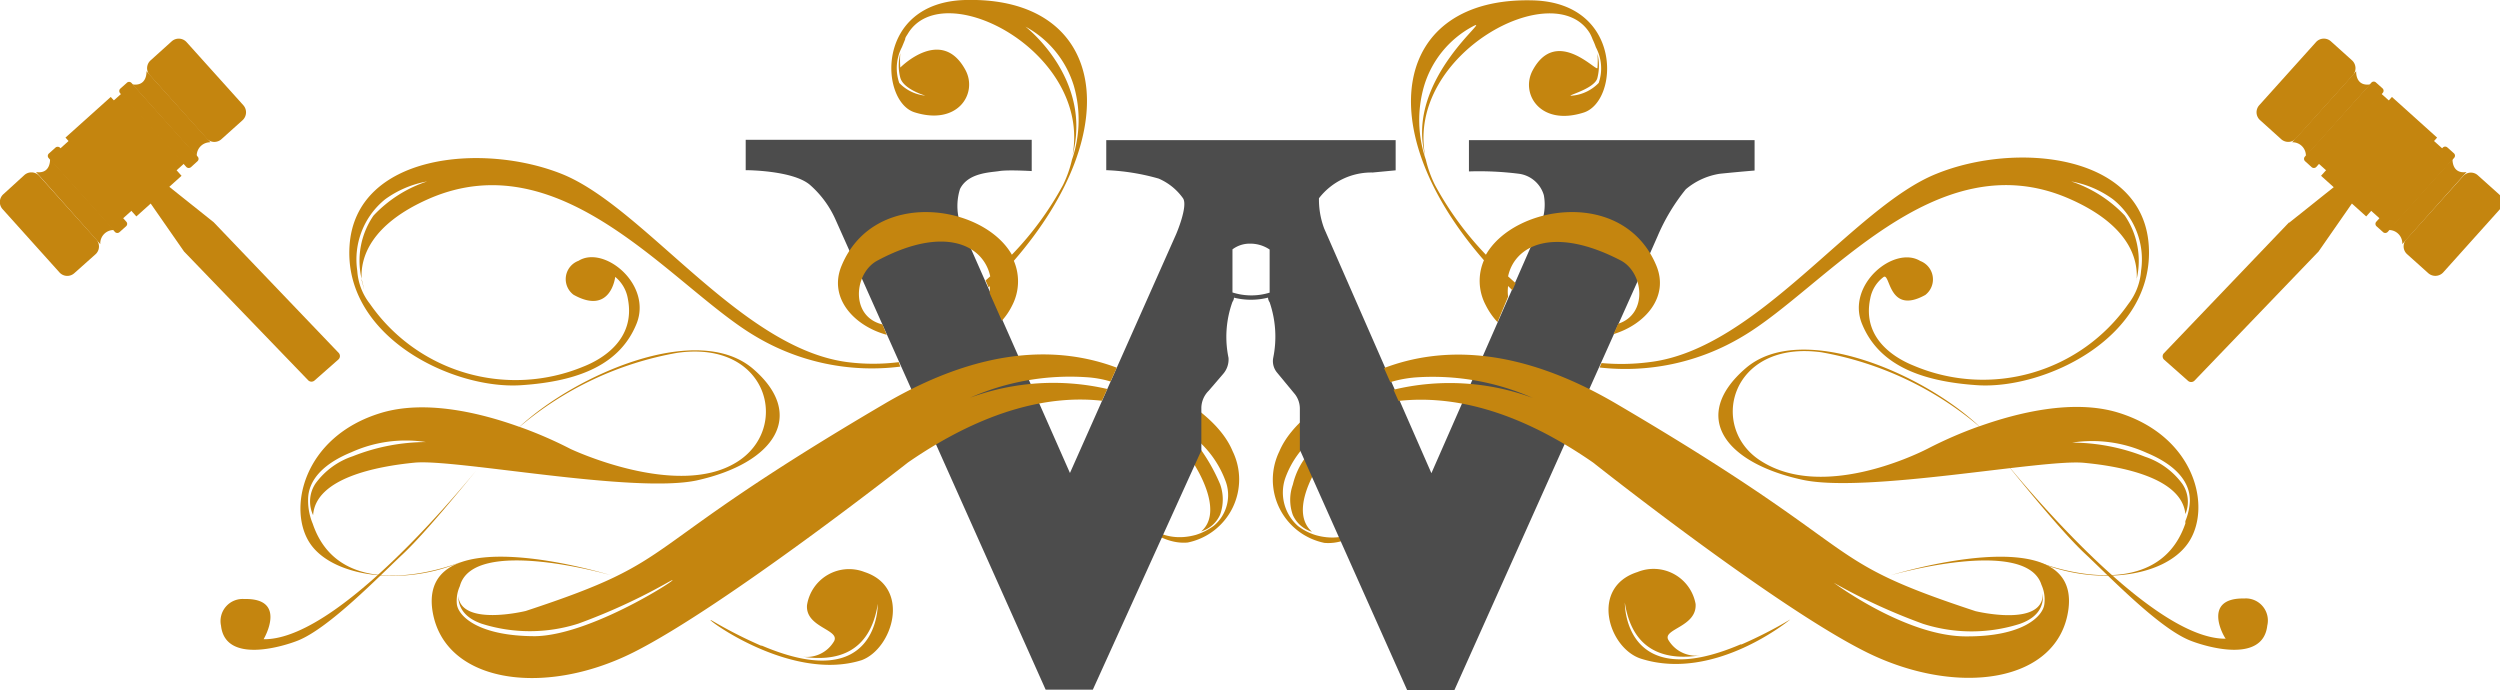
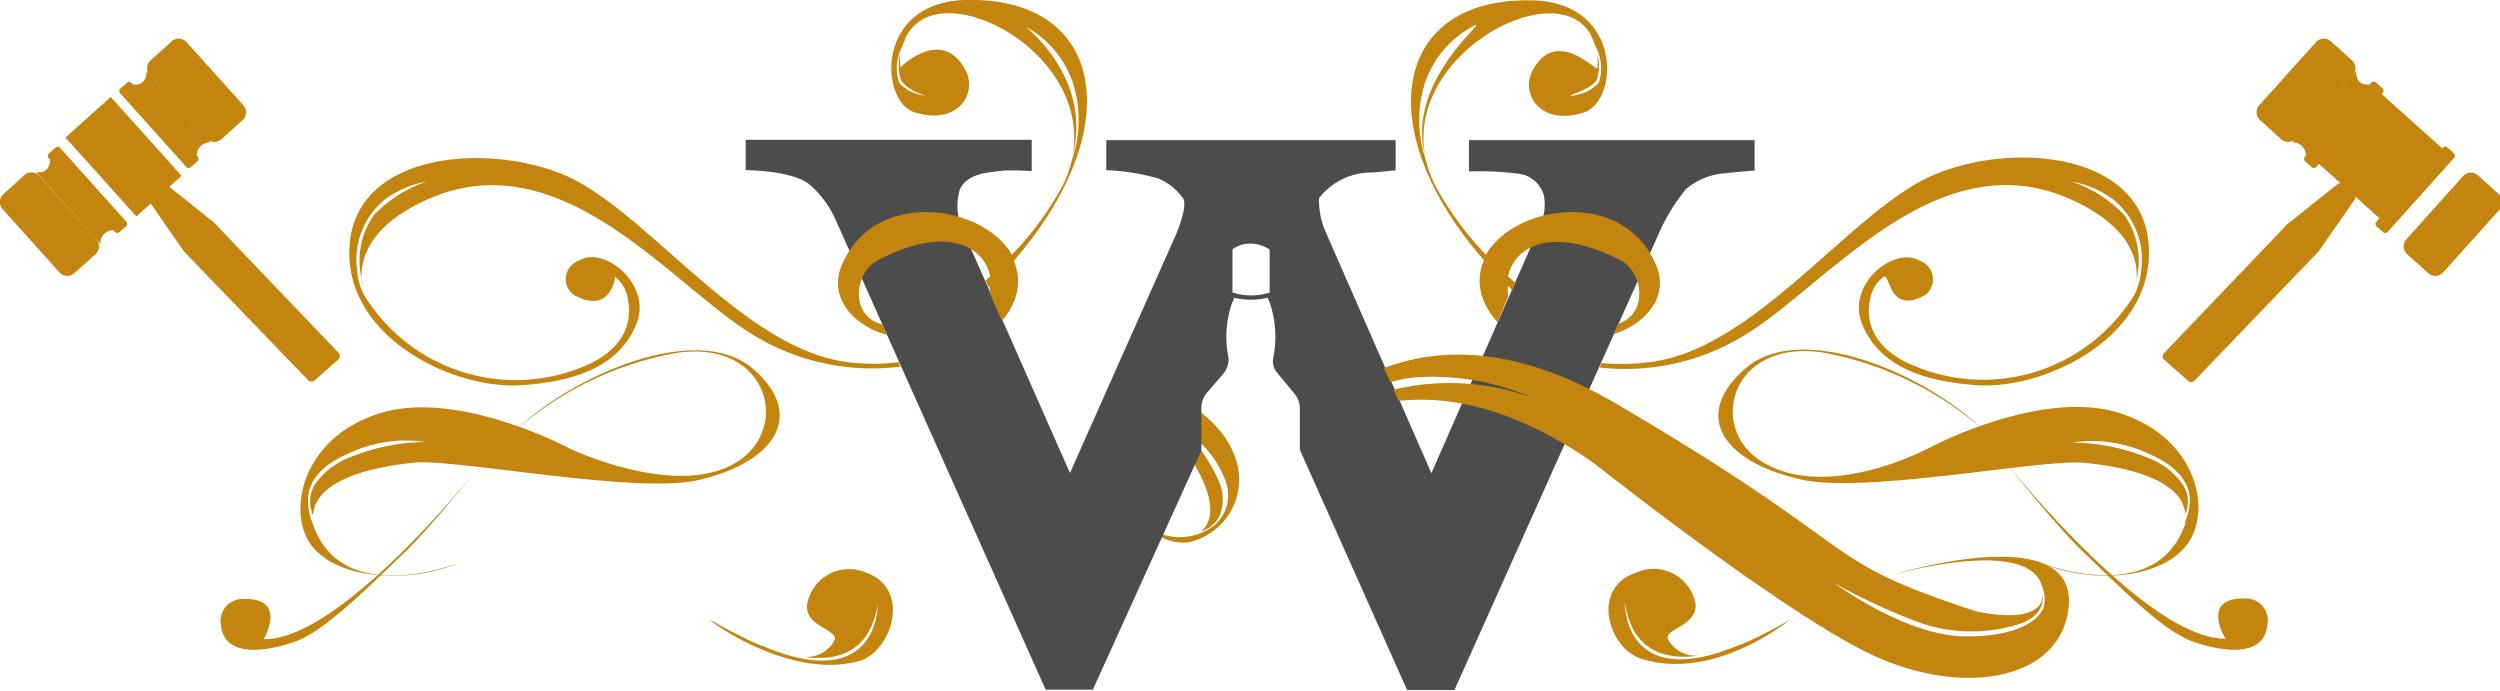
<svg xmlns="http://www.w3.org/2000/svg" viewBox="0 0 1035 286" xml:space="preserve" fill-rule="evenodd" clip-rule="evenodd" stroke-linejoin="round" stroke-miterlimit="2">
  <g id="Layer_2">
    <g id="Layer_1-2">
      <g id="New_Symbol_9" fill-rule="nonzero">
        <path d="m61.15 82.49 15.06 21.66.18.18 51.26 53.17c.73.68 1.87.68 2.6 0l9.78-8.62a1.91 1.91 0 0 0 .25-2.71l-51.8-54.15-20-15.96a1.92 1.92 0 0 0-2.45.18l-4.3 3.8a1.92 1.92 0 0 0-.58 2.45Z" fill="url(#_Radial1)" />
        <path d="M62.02 31.15 85.48 57.3a4.37 4.37 0 0 0 6.18.33l8.77-7.87a4.42 4.42 0 0 0 .32-6.18l-23.5-26.13a4.37 4.37 0 0 0-6.17-.33l-8.73 7.87a4.37 4.37 0 0 0-.33 6.17Z" fill="url(#_Radial2)" />
        <path d="m1.12 86.64 23.5 26.14a4.34 4.34 0 0 0 6.14.32l8.95-7.98a4.39 4.39 0 0 0 0-6.17L16.25 72.81a4.37 4.37 0 0 0-6.18-.32l-8.63 7.87a4.37 4.37 0 0 0-.32 6.28Z" fill="url(#_Radial3)" />
-         <path d="m24.58 61.8 26 28.92 25.73-23.1L50.33 38.7 24.58 61.8Z" fill="url(#_Radial4)" />
        <path d="m20.1 65.41 27.52 30.65c.53.52 1.38.52 1.9 0l2.72-2.42a1.33 1.33 0 0 0 0-1.91l-27.4-30.58a1.38 1.38 0 0 0-1.92 0l-2.7 2.42c-.52.49-.57 1.3-.11 1.84Z" fill="url(#_Radial5)" />
        <path d="m49.67 38.52 27.51 30.65c.54.5 1.38.5 1.91 0l2.71-2.46a1.34 1.34 0 0 0 0-1.91L54.4 34.3a1.34 1.34 0 0 0-1.91 0l-2.7 2.41c-.5.48-.55 1.27-.12 1.8Z" fill="url(#_Radial6)" />
        <path d="M27.11 56.97 56.46 89.6l18.7-16.82-29.31-32.64L27.1 56.97Z" fill="url(#_Radial7)" />
        <path d="M60.65 29.46s.43 6.42-5.85 5.48l26.64 29.82v-.33a5.55 5.55 0 0 1 5.7-5.52l-26.5-29.45Z" fill="url(#_Radial8)" />
        <path d="M20.72 65.74s.47 6.46-5.81 5.48l26.6 29.86v-.33a5.55 5.55 0 0 1 5.75-5.52l-26.54-29.5Z" fill="url(#_Radial9)" />
        <path d="m974.92 82.49-15.06 21.66a.44.44 0 0 1-.18.18l-51.22 53.32c-.75.68-1.9.68-2.64 0l-9.75-8.63a1.88 1.88 0 0 1-.29-2.7l51.8-54.16h.19l20-15.95a1.9 1.9 0 0 1 2.45.18l4.26 3.79c.67.57.85 1.53.44 2.3Z" fill="url(#_Radial10)" />
        <path d="m974.09 31.15-23.5 26.14a4.37 4.37 0 0 1-6.18.33l-8.73-7.87a4.37 4.37 0 0 1-.36-6.18l23.5-26.13a4.37 4.37 0 0 1 6.17-.33l8.74 7.87a4.42 4.42 0 0 1 .36 6.17Z" fill="url(#_Radial11)" />
        <path d="m1034.95 86.64-23.46 26.14a4.43 4.43 0 0 1-6.18.32l-8.77-7.87a4.37 4.37 0 0 1-.32-6.17l23.5-26.14a4.28 4.28 0 0 1 6.13-.32l8.78 7.87a4.37 4.37 0 0 1 .32 6.17Z" fill="url(#_Radial12)" />
        <path d="m1011.49 61.8-26 28.92-25.7-23.1 25.96-28.92 25.74 23.1Z" fill="url(#_Radial13)" />
        <path d="m1015.96 65.41-27.5 30.65c-.54.52-1.39.52-1.92 0l-2.7-2.42a1.33 1.33 0 0 1 0-1.91l27.5-30.65a1.37 1.37 0 0 1 1.91 0l2.71 2.42a1.33 1.33 0 0 1 0 1.91Z" fill="url(#_Radial14)" />
        <path d="m986.4 38.52-27.51 30.65c-.54.5-1.38.5-1.91 0l-2.71-2.46a1.34 1.34 0 0 1 0-1.91l27.5-30.61a1.33 1.33 0 0 1 1.92 0l2.7 2.41a1.34 1.34 0 0 1 0 1.92Z" fill="url(#_Radial15)" />
-         <path d="M1008.96 56.97 979.61 89.6l-18.7-16.82 29.35-32.64 18.7 16.83Z" fill="url(#_Radial16)" />
        <path d="M975.46 29.46s-.47 6.42 5.81 5.48l-26.64 29.82.01-.36a5.51 5.51 0 0 0-5.72-5.49l26.54-29.45Z" fill="url(#_Radial17)" />
-         <path d="M1015.35 65.74s-.47 6.42 5.81 5.48l-26.6 29.86v-.33a5.55 5.55 0 0 0-5.74-5.52l26.53-29.5Z" fill="url(#_Radial18)" />
        <g id="New_Symbol_5">
-           <path d="M557.75 161.18c-10.37 5.48-23.32 14.29-28.13 25.76a26.71 26.71 0 0 0 18.65 37.81c12.8 1.19 27.01-11.76 31.38-27.6 0 0-10.58 31.23-34.86 24.42a23.63 23.63 0 0 1-7.4-3.77 18.46 18.46 0 0 1-5.32-19.76 38.56 38.56 0 0 1 9.17-14.43l1.4 3.18a30.49 30.49 0 0 0-7.4 13.84 18.58 18.58 0 0 0 0 12.58c1.5 3.36 4.4 5.9 7.93 6.95-8.37-7.4-1.11-22.2 4.95-30.93" fill="url(#_Radial19)" />
          <path d="M492.32 189.08c6 8.51 13.32 23.76 4.96 30.94a12.66 12.66 0 0 0 7.85-6.96 18.58 18.58 0 0 0 0-12.58 75.1 75.1 0 0 0-13.99-21.76 41.6 41.6 0 0 1 16.06 19.98 16.54 16.54 0 0 1-4.66 18.95 25.25 25.25 0 0 1-7.4 3.77c-24.28 6.81-34.79-24.42-34.79-24.42 4.3 15.84 18.58 28.79 31.38 27.6a26.65 26.65 0 0 0 18.57-37.82c-4.73-11.46-17.75-20.27-28.11-25.75" fill="url(#_Radial20)" />
          <path d="M608.14 58.02v12.95c6.9-.23 13.8.1 20.65.96 4.9.63 8.99 4.13 10.36 8.88.88 4.77.12 9.7-2.15 13.99l-44.4 101.1-44.4-101.32a34.2 34.2 0 0 1-2.15-12.5 27.4 27.4 0 0 1 22.2-10.66l9.55-.9v-12.5H457.99v12.43a91.87 91.87 0 0 1 21.68 3.48 23.9 23.9 0 0 1 10.14 8.22c2.07 3.33-2.89 14.8-2.89 14.8l-43.96 98.87-44.4-100.58a23.62 23.62 0 0 1-1.11-17.02c3.4-6.8 12.66-6.8 16.28-7.4 3.63-.59 13.4 0 13.4 0V57.87H308.72v12.58s19.31 0 26.5 6a41.52 41.52 0 0 1 10.57 14.2l87.1 194.86h19.55l44.92-99.02v-17.76a10.21 10.21 0 0 1 3.03-6.95l5.92-6.89a9.18 9.18 0 0 0 2.3-6.73 42.7 42.7 0 0 1 1.62-23.17c.57-.79.78-1.78.6-2.73.12.3.12.65 0 .96a29 29 0 0 0 14.13 0c.04.69.27 1.35.67 1.92a43.9 43.9 0 0 1 1.48 23.02 7.4 7.4 0 0 0 1.63 6.14l7.4 8.95a9.78 9.78 0 0 1 2 6v16.95l44.4 99.46h19.6l78.53-175.25 5.55-12.58c2.97-7 6.9-13.55 11.69-19.46a28.5 28.5 0 0 1 14.13-6.44 767.3 767.3 0 0 1 14.36-1.33V58.02H608.14Zm-97.9 63.05v-17.83a11.84 11.84 0 0 1 7.4-2.37c2.84 0 5.63.84 7.99 2.44v17.84a25.6 25.6 0 0 1-15.4-.08Z" fill="#4c4c4c" />
          <path d="m649.8 84.22 2.15 1.77 6-13.69a17.47 17.47 0 0 0-8.14 11.92Zm-.29 2.66c-.15 1.3-.15 2.62 0 3.92 0-.81.74-1.7 1.19-2.59l-1.19-1.33Z" fill="none" />
          <path d="m929.1 247.77.7-.03a9.15 9.15 0 0 1 8.85 11.28c-1.85 16.2-26.5 8.36-31.97 6.14-12.95-5.18-33.08-26.2-43.52-35.97-12.06-11.25-37-42.92-37-42.92s61.35 78.6 95.32 78.15c-.37 0-10.44-16.95 7.62-16.65Z" fill="url(#_Radial21)" />
          <path d="M101.2 248a9.15 9.15 0 0 0-9.7 11.03c1.79 16.2 26.43 8.35 31.91 6.13 12.95-5.25 33.15-26.2 43.59-35.97 11.99-11.32 37-42.92 37-42.92s-60.68 78.82-94.87 78.37c0 0 10.14-17.02-7.92-16.65Z" fill="url(#_Radial22)" />
          <path d="M721 266.79h-.44c-48.63 20.72-47.88-17.32-47.88-17.32 3.18 20.72 17.46 24.13 31.9 21.76a13.27 13.27 0 0 1-13.92-6.37c-2.37-4.51 11.91-5.32 11.32-14.8a17.67 17.67 0 0 0-24.05-13.24c-19.83 6.29-12.06 31.6 1.48 35.89 30.56 9.7 61.8-16.28 61.8-16.28A178.8 178.8 0 0 1 721 266.79Z" fill="url(#_Radial23)" />
          <path d="M357.93 236.82a17.62 17.62 0 0 0-23.83 13.76c-.66 9.18 13.62 10 11.25 14.8a13.13 13.13 0 0 1-13.84 6.37c14.36 2.37 28.64-1.04 31.9-21.76 0 0 .74 38.04-47.96 17.32h-.37a184.99 184.99 0 0 1-20.2-10.3c-6.52-3.83 31.3 25.99 61.87 16.29 12.87-4.81 20.57-30.12 1.18-36.48Z" fill="url(#_Radial24)" />
          <path d="M311.83 152.75c-22.94-19.76-73.2 2.14-96.8 23.97-16.2-5.84-38.93-11.32-57.28-5.77-32.49 9.84-38.93 40.26-29.23 54.25 9.7 13.98 39.14 17.54 62.46 7.4 0 0-49.3 20.28-61.5-15.76a24.8 24.8 0 0 1-1.93-9.63c0-2.73 0-12.65 17.91-19.98a54.61 54.61 0 0 1 30.86-4.22 82.83 82.83 0 0 0-30.2 5.85 31.38 31.38 0 0 0-15.46 11.25 13.4 13.4 0 0 0-1.03 13.17c1.03-15.32 26.12-20.2 42.1-21.75 17.1-1.56 90.22 12.87 116.56 7.4 32.64-7.18 45.59-27.16 23.54-46.18Zm-7.03 38.7c-24.72 15.17-68.53-5.55-68.53-5.55a173.3 173.3 0 0 0-21.17-9.18 137.88 137.88 0 0 1 65.2-30.63c37.96-5.48 47.29 31.52 24.5 45.36Z" fill="url(#_Radial25)" />
          <path d="M876.63 170.73c-18.35-5.48-41 0-57.2 5.77-23.61-22.2-74-43.74-96.8-23.98-22.8 19.76-8.8 39.08 23.53 46.1 26.35 5.78 99.46-8.65 116.56-7.02 15.84 1.48 40.55 6.29 42.03 21.24a13.18 13.18 0 0 0-1.25-12.5 31.38 31.38 0 0 0-15.47-11.26 82.82 82.82 0 0 0-30.2-5.84 54.61 54.61 0 0 1 30.87 4.22c17.83 7.4 17.9 17.24 17.9 19.98a24.5 24.5 0 0 1-1.85 8.28c-.03.32-.03.65 0 .97-12.28 36.04-61.5 15.76-61.5 15.76 23.32 10.06 52.18 7.03 62.47-7.4 10.28-14.43 3.4-44.48-29.09-54.32Zm-146.97 20.5c-22.8-13.62-13.47-50.62 24.5-45.37a138.55 138.55 0 0 1 65.2 30.64 173.38 173.38 0 0 0-21.17 9.18c-6.85 3.52-43.81 20.72-68.53 5.55Z" fill="url(#_Radial26)" />
          <path d="M624.35 122.85a17.93 17.93 0 0 1 0-4.44l1.78 1.77 1.33-2.96-3.11-2.8c2.74-12.89 18.8-21.03 46.62-6.6 9.48 4.96 11.4 22.2-1.03 26.2l-1.93 4.3c12.95-3.93 23.17-15.32 17.69-28.42-13.47-32.2-58.69-25.24-70.53-4.44a133.2 133.2 0 0 1-21.09-28.86 48.22 48.22 0 0 1-3.77-10.44 50.48 50.48 0 0 1-.74-30.56 41.38 41.38 0 0 1 19.98-24.57C619.2 5.8 581.5 32.49 590 64.46c-7.77-42.26 53.65-74.9 68.23-50.62.43.78.8 1.6 1.11 2.44.51 1.06.96 2.15 1.34 3.26a18.51 18.51 0 0 1 1.18 14.8 17.47 17.47 0 0 1-10.88 5.25c-4.13.4 9.33-2.59 10.36-7.4.82-3.28.82-6.7 0-9.99.16 1.97.16 3.95 0 5.92-.15 1.97-16.95-17.32-26.79.96-5.25 9.7 3.11 23.24 21.02 17.54C670.37 42.03 672 1.11 634.55.15c-57.72-1.48-67.79 52.99-20.2 107.6a21.4 21.4 0 0 0 .74 18.58 29.61 29.61 0 0 0 4.88 7.03l4.37-10.51Z" fill="url(#_Radial27)" />
          <path d="M889.58 101.53c-2.59-38.03-55.06-42.92-87.84-29.6-34.34 13.7-74 72.3-118.4 77.93a90.18 90.18 0 0 1-20.29.44l-.81 1.85a94.3 94.3 0 0 0 59.2-12.87c34.2-20.13 79.56-81.4 135.28-56.99 23.98 10.51 28.64 24.2 27.83 33.9v-.52c2.16-9.1.39-18.7-4.88-26.42a53.73 53.73 0 0 0-22.2-14.14 41.8 41.8 0 0 1 17.31 7.4 31.85 31.85 0 0 1 11.62 29.6 25.3 25.3 0 0 1-5.25 13.7 73.4 73.4 0 0 1-88.8 25.6c-7.41-2.96-21.62-11.02-18.07-27.82.64-3.55 2.6-6.72 5.48-8.88 2.88-2.16 1.85 15.98 17.32 7.4a8.15 8.15 0 0 0-2.08-14.06c-10.73-6.59-30.78 9.77-24.12 26.05s23.01 23.75 47.8 25.38c28.06 1.78 73.5-19.98 70.9-57.94Z" fill="url(#_Radial28)" />
          <path d="M372.07 149.93c-7 .88-14.1.88-21.1 0-44.4-5.62-84.21-64.23-118.4-77.92-32.79-13.1-85.26-8.22-87.85 29.6-2.59 37.82 42.78 59.72 70.97 57.87 24.8-1.63 41.15-9.03 47.81-25.38 6.66-16.36-13.47-32.71-23.98-26.13a8.08 8.08 0 0 0-2.07 14.06c15.47 8.66 17.25-7.4 17.25-7.4a14.86 14.86 0 0 1 5.25 9.18c3.25 16.8-10.8 24.94-18.28 27.9a73.4 73.4 0 0 1-88.51-25.9 24.71 24.71 0 0 1-5.25-13.7 32 32 0 0 1 11.54-29.6 42.25 42.25 0 0 1 17.4-7.4 53.29 53.29 0 0 0-22.21 14.14 32.95 32.95 0 0 0-4.88 26.42c2.2 9.1 0 .37 0 .52-.82-9.7 3.92-23.39 27.82-33.9 55.8-24.34 101.17 37 135.28 56.99a93.93 93.93 0 0 0 59.87 12.5l-.66-1.85Z" fill="url(#_Radial29)" />
          <path d="M399.67 0c-37.45.96-35.45 41.89-21.1 46.48 18 5.7 26.36-7.85 21.1-17.54-9.92-18.28-26.94-.97-26.94-.97a37.51 37.51 0 0 1 0-5.92 19.9 19.9 0 0 0 0 10.14c1.33 4.81 10.36 7.4 10.36 7.4a17.25 17.25 0 0 1-10.8-5.25 18.73 18.73 0 0 1 1.1-14.8l1.34-3.26c0-.81.74-1.63 1.19-2.44 14.8-24.27 76.07 8 68.08 50.62 8.51-31.97-19.46-53.43-19.46-53.43a41.6 41.6 0 0 1 20.05 24.57 50.92 50.92 0 0 1-.81 30.56 47.81 47.81 0 0 1-3.7 10.44 131.61 131.61 0 0 1-21.17 28.86c-11.77-20.8-56.98-27.75-70.45 4.44-5.7 13.47 5.25 25.09 18.65 28.71l-1.78-4.3c-13.54-3.25-11.76-21.38-2-26.48 27.76-14.8 43.89-6.3 46.63 6.58l-1.93 1.7 1.26 2.89.44-.6c.08 1 .08 1.98 0 2.97l5.04 11.4a27.18 27.18 0 0 0 4.22-6.22 21.7 21.7 0 0 0 .74-18.58C467.38 53 457.39-1.48 399.67 0Z" fill="url(#_Radial30)" />
-           <path d="M366.3 167.1c-107.54 63.13-81.41 63.72-148.68 85.85 0 0-26.94 6.59-27.9-6.36 0 4 1.7 8.8 9.62 11.61a65.94 65.94 0 0 0 40.03 0 246.46 246.46 0 0 0 37-17.02c11.85-6.68-29.6 21.76-54.76 22.2-23.53 0-31.9-8.28-32.48-13.32-.23-2.53.2-5.08 1.25-7.4 5.56-20.94 62.54-4.51 62.54-4.51s-78.6-24.42-74 13.84c3.99 30.56 45.73 37 83.4 18.05 37.67-18.94 113.6-78.59 113.6-78.59 32.19-22.2 59.2-27.9 80.29-25.53l2.22-4.88a99.77 99.77 0 0 0-56.84 3.62 102.57 102.57 0 0 1 48.1-8.5c3.42.2 6.8.8 10.07 1.77l2.6-5.7c-23.76-8.96-55.51-8.88-96.07 14.87Z" fill="url(#_Radial31)" />
          <path d="M782.8 238.15s56.09-16.14 62.38 4a14.79 14.79 0 0 1 1.18 7.99c-.59 5.03-8.88 13.47-32.48 13.32-24.87 0-54.7-22.2-54.7-22.2a243.22 243.22 0 0 0 37 17.02 65.95 65.95 0 0 0 40.05 0c8.58-3.04 9.91-8.44 9.47-12.66.44 14.29-27.83 7.4-27.83 7.4-67.42-22.2-41.14-22.72-148.67-85.84-40.63-23.83-72.45-23.83-96.21-14.8l2.59 5.84a49.43 49.43 0 0 1 10.88-2 102.57 102.57 0 0 1 48.1 8.52 99.25 99.25 0 0 0-57.65-3.4l2.07 4.65c21.4-2.37 48.26 3.11 80.6 25.53 0 0 75.7 60.02 113.37 78.6 37.67 18.57 79.48 12.5 83.4-18.06 4.81-38.33-73.56-13.91-73.56-13.91Z" fill="url(#_Radial32)" />
          <path d="M537.91 182.64c-.66.52-1.26 1.19-1.92 1.78l1.92-1.78Z" fill="url(#_Radial33)" />
        </g>
      </g>
    </g>
  </g>
  <defs>
    <radialGradient id="_Radial1" cx="0" cy="0" r="1" gradientUnits="userSpaceOnUse" gradientTransform="matrix(925 0 0 925 2288.95 2740.84)">
      <stop offset="0" stop-color="#fad5a0" />
      <stop offset=".25" stop-color="#f3d88f" />
      <stop offset=".6" stop-color="#f8ac23" />
      <stop offset="1" stop-color="#c4850f" />
    </radialGradient>
    <radialGradient id="_Radial2" cx="0" cy="0" r="1" gradientUnits="userSpaceOnUse" gradientTransform="matrix(248 0 0 248 984.12 458.46)">
      <stop offset="0" stop-color="#fad5a0" />
      <stop offset=".25" stop-color="#f3d88f" />
      <stop offset=".6" stop-color="#f8ac23" />
      <stop offset="1" stop-color="#c4850f" />
    </radialGradient>
    <radialGradient id="_Radial3" cx="0" cy="0" r="1" gradientUnits="userSpaceOnUse" gradientTransform="matrix(249 0 0 249 233.04 1172.34)">
      <stop offset="0" stop-color="#fad5a0" />
      <stop offset=".25" stop-color="#f3d88f" />
      <stop offset=".6" stop-color="#f8ac23" />
      <stop offset="1" stop-color="#c4850f" />
    </radialGradient>
    <radialGradient id="_Radial4" cx="0" cy="0" r="1" gradientUnits="userSpaceOnUse" gradientTransform="matrix(374 0 0 374 747.27 970.9)">
      <stop offset="0" stop-color="#fad5a0" />
      <stop offset=".25" stop-color="#f3d88f" />
      <stop offset=".6" stop-color="#f8ac23" />
      <stop offset="1" stop-color="#c4850f" />
    </radialGradient>
    <radialGradient id="_Radial5" cx="0" cy="0" r="1" gradientUnits="userSpaceOnUse" gradientTransform="matrix(170 0 0 170 349.58 837.54)">
      <stop offset="0" stop-color="#fad5a0" />
      <stop offset=".25" stop-color="#f3d88f" />
      <stop offset=".6" stop-color="#f8ac23" />
      <stop offset="1" stop-color="#c4850f" />
    </radialGradient>
    <radialGradient id="_Radial6" cx="0" cy="0" r="1" gradientUnits="userSpaceOnUse" gradientTransform="matrix(170 0 0 170 647.88 544.74)">
      <stop offset="0" stop-color="#fad5a0" />
      <stop offset=".25" stop-color="#f3d88f" />
      <stop offset=".6" stop-color="#f8ac23" />
      <stop offset="1" stop-color="#c4850f" />
    </radialGradient>
    <radialGradient id="_Radial7" cx="0" cy="0" r="1" gradientUnits="userSpaceOnUse" gradientTransform="matrix(334 0 0 334 707.97 928.88)">
      <stop offset="0" stop-color="#fad5a0" />
      <stop offset=".25" stop-color="#f3d88f" />
      <stop offset=".6" stop-color="#f8ac23" />
      <stop offset="1" stop-color="#c4850f" />
    </radialGradient>
    <radialGradient id="_Radial8" cx="0" cy="0" r="1" gradientUnits="userSpaceOnUse" gradientTransform="matrix(166 0 0 166 690.71 490.2)">
      <stop offset="0" stop-color="#fad5a0" />
      <stop offset=".25" stop-color="#f3d88f" />
      <stop offset=".6" stop-color="#f8ac23" />
      <stop offset="1" stop-color="#c4850f" />
    </radialGradient>
    <radialGradient id="_Radial9" cx="0" cy="0" r="1" gradientUnits="userSpaceOnUse" gradientTransform="matrix(166 0 0 166 293.4 882.14)">
      <stop offset="0" stop-color="#fad5a0" />
      <stop offset=".25" stop-color="#f3d88f" />
      <stop offset=".6" stop-color="#f8ac23" />
      <stop offset="1" stop-color="#c4850f" />
    </radialGradient>
    <radialGradient id="_Radial10" cx="0" cy="0" r="1" gradientUnits="userSpaceOnUse" gradientTransform="matrix(-925 0 0 925 21569.8 2741.11)">
      <stop offset="0" stop-color="#fad5a0" />
      <stop offset=".25" stop-color="#f3d88f" />
      <stop offset=".6" stop-color="#f8ac23" />
      <stop offset="1" stop-color="#c4850f" />
    </radialGradient>
    <radialGradient id="_Radial11" cx="0" cy="0" r="1" gradientUnits="userSpaceOnUse" gradientTransform="matrix(-248 0 0 248 11767.3 458.46)">
      <stop offset="0" stop-color="#fad5a0" />
      <stop offset=".25" stop-color="#f3d88f" />
      <stop offset=".6" stop-color="#f8ac23" />
      <stop offset="1" stop-color="#c4850f" />
    </radialGradient>
    <radialGradient id="_Radial12" cx="0" cy="0" r="1" gradientUnits="userSpaceOnUse" gradientTransform="matrix(-248 0 0 248 12524.5 1169.46)">
      <stop offset="0" stop-color="#fad5a0" />
      <stop offset=".25" stop-color="#f3d88f" />
      <stop offset=".6" stop-color="#f8ac23" />
      <stop offset="1" stop-color="#c4850f" />
    </radialGradient>
    <radialGradient id="_Radial13" cx="0" cy="0" r="1" gradientUnits="userSpaceOnUse" gradientTransform="matrix(-374 0 0 374 15074.1 970.9)">
      <stop offset="0" stop-color="#fad5a0" />
      <stop offset=".25" stop-color="#f3d88f" />
      <stop offset=".6" stop-color="#f8ac23" />
      <stop offset="1" stop-color="#c4850f" />
    </radialGradient>
    <radialGradient id="_Radial14" cx="0" cy="0" r="1" gradientUnits="userSpaceOnUse" gradientTransform="matrix(-170 0 0 170 10105.7 839.04)">
      <stop offset="0" stop-color="#fad5a0" />
      <stop offset=".25" stop-color="#f3d88f" />
      <stop offset=".6" stop-color="#f8ac23" />
      <stop offset="1" stop-color="#c4850f" />
    </radialGradient>
    <radialGradient id="_Radial15" cx="0" cy="0" r="1" gradientUnits="userSpaceOnUse" gradientTransform="matrix(-170 0 0 170 9806.43 546.19)">
      <stop offset="0" stop-color="#fad5a0" />
      <stop offset=".25" stop-color="#f3d88f" />
      <stop offset=".6" stop-color="#f8ac23" />
      <stop offset="1" stop-color="#c4850f" />
    </radialGradient>
    <radialGradient id="_Radial16" cx="0" cy="0" r="1" gradientUnits="userSpaceOnUse" gradientTransform="matrix(-334 0 0 334 14070.6 928.88)">
      <stop offset="0" stop-color="#fad5a0" />
      <stop offset=".25" stop-color="#f3d88f" />
      <stop offset=".6" stop-color="#f8ac23" />
      <stop offset="1" stop-color="#c4850f" />
    </radialGradient>
    <radialGradient id="_Radial17" cx="0" cy="0" r="1" gradientUnits="userSpaceOnUse" gradientTransform="matrix(-166 0 0 166 9596.2 490.2)">
      <stop offset="0" stop-color="#fad5a0" />
      <stop offset=".25" stop-color="#f3d88f" />
      <stop offset=".6" stop-color="#f8ac23" />
      <stop offset="1" stop-color="#c4850f" />
    </radialGradient>
    <radialGradient id="_Radial18" cx="0" cy="0" r="1" gradientUnits="userSpaceOnUse" gradientTransform="matrix(-166 0 0 166 9993.51 882.14)">
      <stop offset="0" stop-color="#fad5a0" />
      <stop offset=".25" stop-color="#f3d88f" />
      <stop offset=".6" stop-color="#f8ac23" />
      <stop offset="1" stop-color="#c4850f" />
    </radialGradient>
    <radialGradient id="_Radial19" cx="0" cy="0" r="1" gradientUnits="userSpaceOnUse" gradientTransform="matrix(31 0 0 28 530.5 247.81)">
      <stop offset="0" stop-color="#fad5a0" />
      <stop offset=".25" stop-color="#f3d88f" />
      <stop offset=".6" stop-color="#f8ac23" />
      <stop offset="1" stop-color="#c4850f" />
    </radialGradient>
    <radialGradient id="_Radial20" cx="0" cy="0" r="1" gradientUnits="userSpaceOnUse" gradientTransform="matrix(303 0 0 303 -70316.3 -122145)">
      <stop offset="0" stop-color="#fad5a0" />
      <stop offset=".25" stop-color="#f3d88f" />
      <stop offset=".6" stop-color="#f8ac23" />
      <stop offset="1" stop-color="#c4850f" />
    </radialGradient>
    <radialGradient id="_Radial21" cx="0" cy="0" r="1" gradientUnits="userSpaceOnUse" gradientTransform="matrix(778 0 0 -715 12822.5 8465.34)">
      <stop offset="0" stop-color="#fad5a0" />
      <stop offset=".25" stop-color="#f3d88f" />
      <stop offset=".6" stop-color="#f8ac23" />
      <stop offset="1" stop-color="#c4850f" />
    </radialGradient>
    <radialGradient id="_Radial22" cx="0" cy="0" r="1" gradientUnits="userSpaceOnUse" gradientTransform="matrix(-778 0 0 -715 -4124.78 8467.99)">
      <stop offset="0" stop-color="#fad5a0" />
      <stop offset=".25" stop-color="#f3d88f" />
      <stop offset=".6" stop-color="#f8ac23" />
      <stop offset="1" stop-color="#c4850f" />
    </radialGradient>
    <radialGradient id="_Radial23" cx="0" cy="0" r="1" gradientUnits="userSpaceOnUse" gradientTransform="matrix(358 0 0 358 -97956.7 -75035.9)">
      <stop offset="0" stop-color="#fad5a0" />
      <stop offset=".25" stop-color="#f3d88f" />
      <stop offset=".6" stop-color="#f8ac23" />
      <stop offset="1" stop-color="#c4850f" />
    </radialGradient>
    <radialGradient id="_Radial24" cx="0" cy="0" r="1" gradientUnits="userSpaceOnUse" gradientTransform="matrix(359 0 0 359 -103014 -75530.8)">
      <stop offset="0" stop-color="#fad5a0" />
      <stop offset=".25" stop-color="#f3d88f" />
      <stop offset=".6" stop-color="#f8ac23" />
      <stop offset="1" stop-color="#c4850f" />
    </radialGradient>
    <radialGradient id="_Radial25" cx="0" cy="0" r="1" gradientUnits="userSpaceOnUse" gradientTransform="matrix(2430 0 0 2430 -274611 -179314)">
      <stop offset="0" stop-color="#fad5a0" />
      <stop offset=".25" stop-color="#f3d88f" />
      <stop offset=".6" stop-color="#f8ac23" />
      <stop offset="1" stop-color="#c4850f" />
    </radialGradient>
    <radialGradient id="_Radial26" cx="0" cy="0" r="1" gradientUnits="userSpaceOnUse" gradientTransform="matrix(2434 0 0 2434 -256301 -179754)">
      <stop offset="0" stop-color="#fad5a0" />
      <stop offset=".25" stop-color="#f3d88f" />
      <stop offset=".6" stop-color="#f8ac23" />
      <stop offset="1" stop-color="#c4850f" />
    </radialGradient>
    <radialGradient id="_Radial27" cx="0" cy="0" r="1" gradientUnits="userSpaceOnUse" gradientTransform="matrix(1381 0 0 1381 -135505 -268447)">
      <stop offset="0" stop-color="#fad5a0" />
      <stop offset=".25" stop-color="#f3d88f" />
      <stop offset=".6" stop-color="#f8ac23" />
      <stop offset="1" stop-color="#c4850f" />
    </radialGradient>
    <radialGradient id="_Radial28" cx="0" cy="0" r="1" gradientUnits="userSpaceOnUse" gradientTransform="matrix(3123 0 0 3123 -294738 -182534)">
      <stop offset="0" stop-color="#fad5a0" />
      <stop offset=".25" stop-color="#f3d88f" />
      <stop offset=".6" stop-color="#f8ac23" />
      <stop offset="1" stop-color="#c4850f" />
    </radialGradient>
    <radialGradient id="_Radial29" cx="0" cy="0" r="1" gradientUnits="userSpaceOnUse" gradientTransform="matrix(3141 0 0 3141 -314493 -182124)">
      <stop offset="0" stop-color="#fad5a0" />
      <stop offset=".25" stop-color="#f3d88f" />
      <stop offset=".6" stop-color="#f8ac23" />
      <stop offset="1" stop-color="#c4850f" />
    </radialGradient>
    <radialGradient id="_Radial30" cx="0" cy="0" r="1" gradientUnits="userSpaceOnUse" gradientTransform="matrix(1388 0 0 1388 -139616 -269307)">
      <stop offset="0" stop-color="#fad5a0" />
      <stop offset=".25" stop-color="#f3d88f" />
      <stop offset=".6" stop-color="#f8ac23" />
      <stop offset="1" stop-color="#c4850f" />
    </radialGradient>
    <radialGradient id="_Radial31" cx="0" cy="0" r="1" gradientUnits="userSpaceOnUse" gradientTransform="matrix(4969 0 0 4969 -388301 -256856)">
      <stop offset="0" stop-color="#fad5a0" />
      <stop offset=".25" stop-color="#f3d88f" />
      <stop offset=".6" stop-color="#f8ac23" />
      <stop offset="1" stop-color="#c4850f" />
    </radialGradient>
    <radialGradient id="_Radial32" cx="0" cy="0" r="1" gradientUnits="userSpaceOnUse" gradientTransform="matrix(4971 0 0 4971 -370423 -256548)">
      <stop offset="0" stop-color="#fad5a0" />
      <stop offset=".25" stop-color="#f3d88f" />
      <stop offset=".6" stop-color="#f8ac23" />
      <stop offset="1" stop-color="#c4850f" />
    </radialGradient>
    <radialGradient id="_Radial33" cx="0" cy="0" r="1" gradientUnits="userSpaceOnUse" gradientTransform="matrix(0 0 0 0 -2034.57 -3233.39)">
      <stop offset="0" stop-color="#fad5a0" />
      <stop offset=".25" stop-color="#f3d88f" />
      <stop offset=".6" stop-color="#f8ac23" />
      <stop offset="1" stop-color="#c4850f" />
    </radialGradient>
  </defs>
</svg>